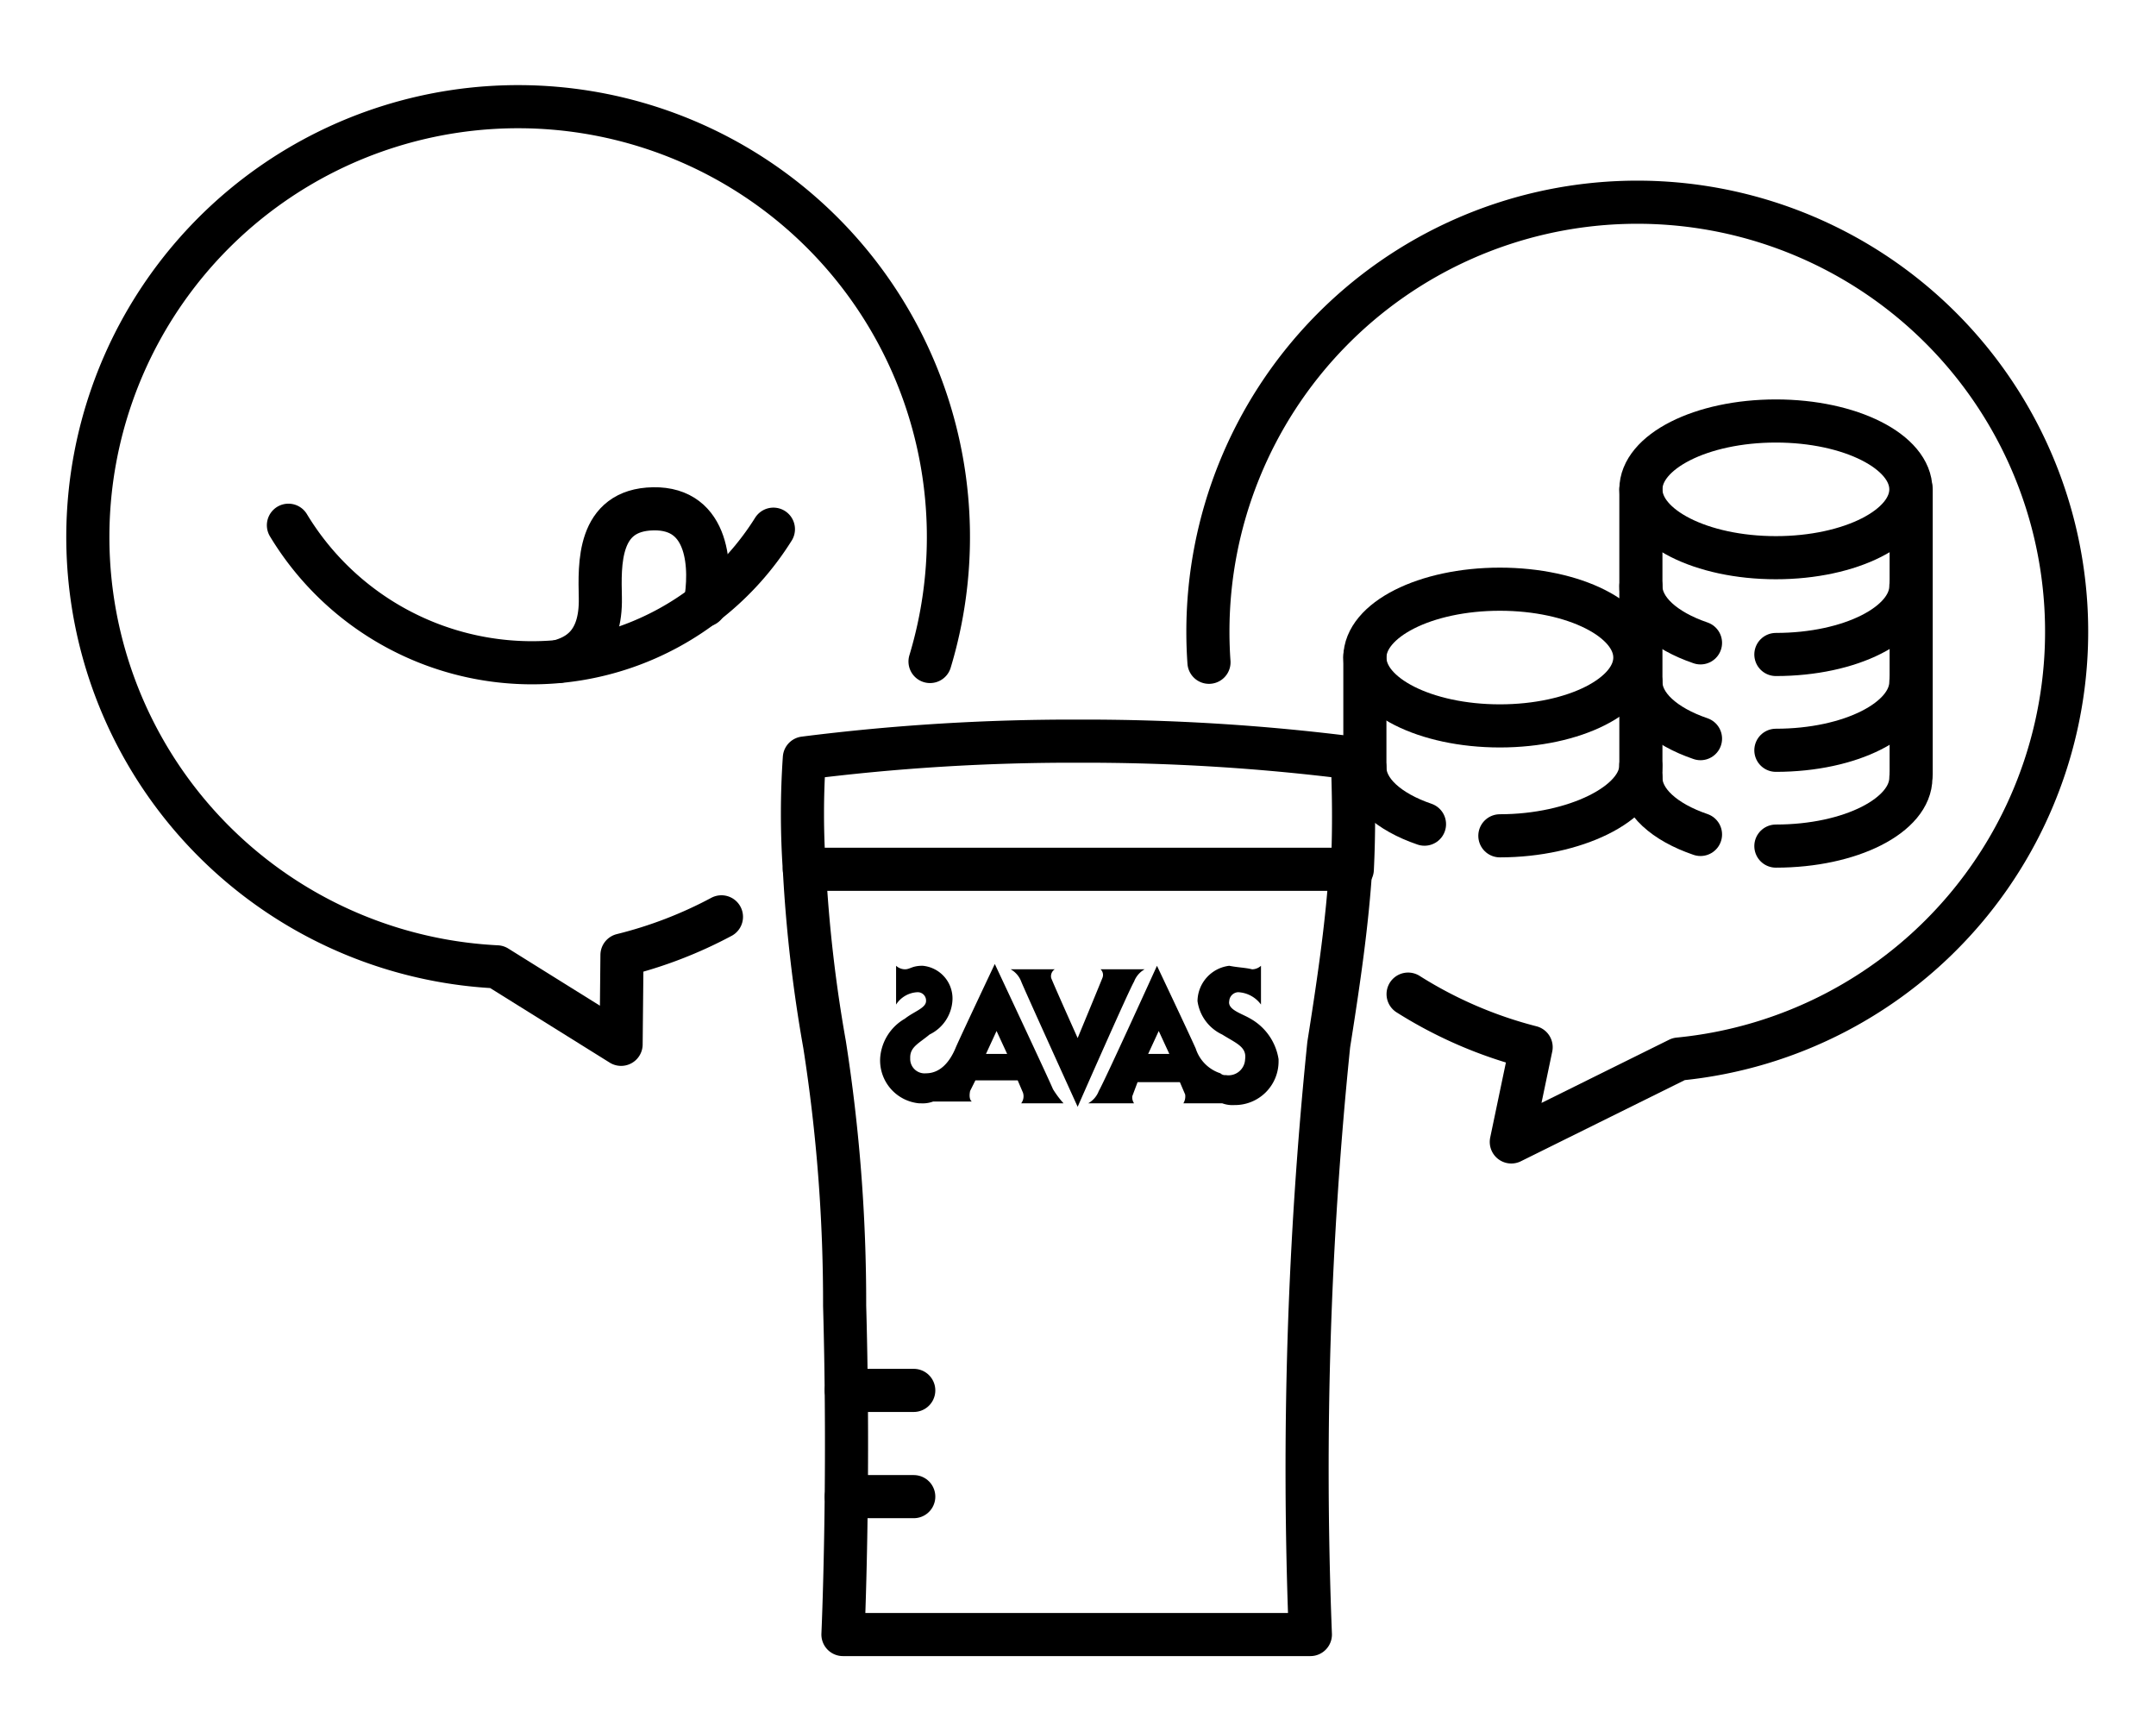
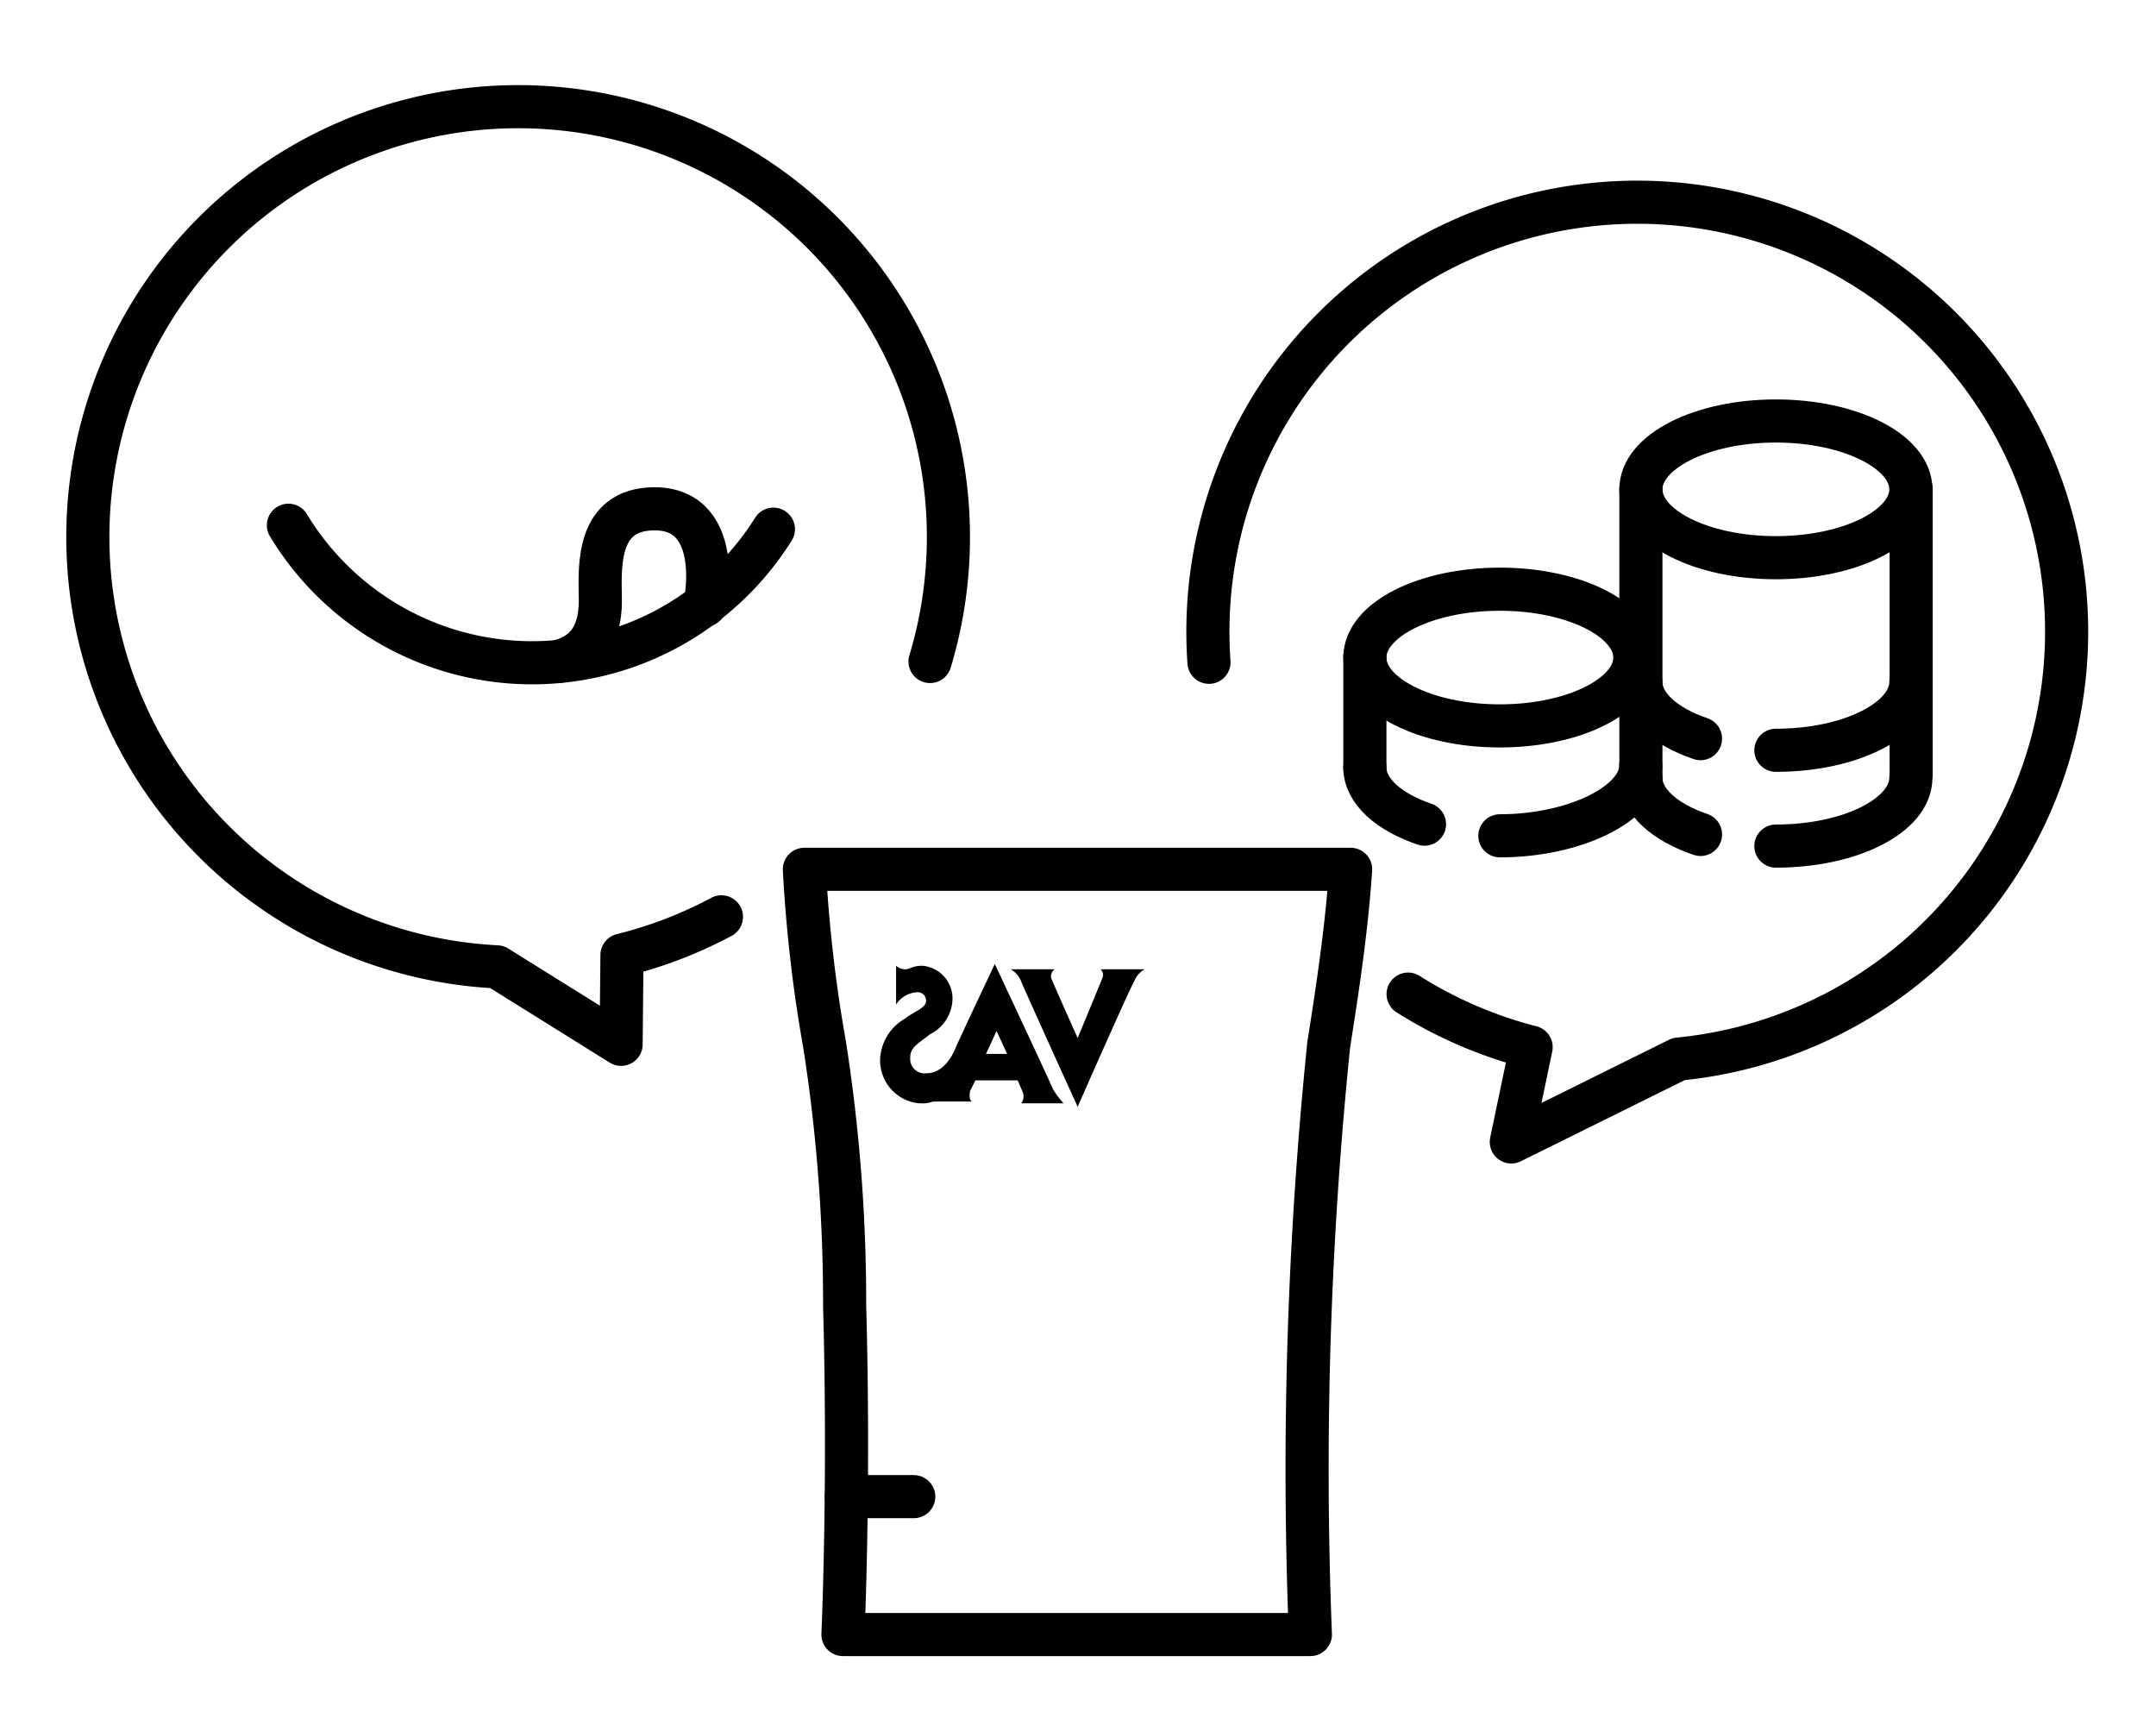
<svg xmlns="http://www.w3.org/2000/svg" viewBox="0 0 100 80">
  <defs>
    <style>.cls-1,.cls-2{fill:none;}.cls-2{stroke:#000;stroke-linecap:round;stroke-linejoin:round;stroke-width:2px;}</style>
  </defs>
  <g id="レイヤー_2" data-name="レイヤー 2">
    <g id="icon">
      <rect class="cls-1" width="100" height="80" />
      <path class="cls-2" d="M65.311,46.104a19.925,19.925,0,0,0,5.706,2.461l-.919,4.394,7.764-3.844A19.915,19.915,0,1,0,56.025,29.295q0,.716.05,1.419" />
      <ellipse class="cls-2" cx="82.369" cy="22.694" rx="6.261" ry="3.17" />
      <path class="cls-2" d="M78.873,38.699c-1.668-.569-2.765-1.535-2.765-2.63" />
      <path class="cls-2" d="M88.63,36.069c0,1.751-2.803,3.17-6.261,3.17" />
      <path class="cls-2" d="M78.873,34.256c-1.668-.569-2.765-1.535-2.765-2.63" />
      <path class="cls-2" d="M88.63,31.626c0,1.751-2.803,3.17-6.261,3.17" />
-       <path class="cls-2" d="M78.873,29.814c-1.668-.569-2.765-1.535-2.765-2.63" />
-       <path class="cls-2" d="M88.63,27.183c0,1.751-2.803,3.17-6.261,3.17" />
      <line class="cls-2" x1="88.644" y1="22.694" x2="88.644" y2="35.903" />
      <line class="cls-2" x1="76.108" y1="22.694" x2="76.108" y2="36.194" />
      <ellipse class="cls-2" cx="69.567" cy="30.495" rx="6.261" ry="3.17" />
      <path class="cls-2" d="M66.071,38.222c-1.668-.569-2.765-1.535-2.765-2.63" />
      <path class="cls-2" d="M76.103,35.515c0,1.751-3.078,3.247-6.536,3.247" />
      <line class="cls-2" x1="63.306" y1="30.425" x2="63.306" y2="35.641" />
      <path class="cls-2" d="M43.137,30.678A19.958,19.958,0,1,0,23.047,44.839l5.761,3.593.041-4.14a19.901,19.901,0,0,0,4.613-1.772" />
      <path class="cls-2" d="M13.378,24.359a13.205,13.205,0,0,0,22.494.183" />
      <path class="cls-2" d="M25.907,30.677c.839-.229,1.984-.778,1.938-2.96-.032-1.541-.139-4.075,2.457-4.12,2.609-.046,2.716,2.747,2.396,4.471" />
-       <path class="cls-2" d="M37.308,40.316a37.718,37.718,0,0,1,0-5.161,98.736,98.736,0,0,1,12.747-.782,98.39,98.39,0,0,1,12.668.782c.078,1.955.078,3.597,0,5.161" />
      <path class="cls-2" d="M61.629,48.449a193.657,193.657,0,0,0-.851,27.355H39.098s.313-6.882.078-15.249a77.414,77.414,0,0,0-.929-12.106,66.587,66.587,0,0,1-.938-8.133H62.645C62.489,42.662,62.176,45.008,61.629,48.449Z" />
-       <line id="線_451" data-name="線 451" class="cls-2" x1="39.254" y1="64.482" x2="42.382" y2="64.482" />
      <line id="線_452" data-name="線 452" class="cls-2" x1="39.254" y1="69.409" x2="42.382" y2="69.409" />
      <g id="グループ_1853" data-name="グループ 1853">
        <g id="パス_2858" data-name="パス 2858">
          <path d="M53.091,44.953H51.047a.359.359,0,0,1,.082.409c-.164.409-1.145,2.78-1.145,2.78s-1.063-2.371-1.226-2.78a.382.382,0,0,1,.164-.409H46.877a1.099,1.099,0,0,1,.491.572C47.531,45.934,49.984,51.33,49.984,51.33s2.371-5.396,2.616-5.805A1.099,1.099,0,0,1,53.091,44.953Z" />
        </g>
        <g id="パス_2859" data-name="パス 2859">
          <path d="M48.839,50.512c-.164-.409-2.698-5.805-2.698-5.805S44.67,47.815,44.343,48.55c-.327.818-.818,1.226-1.39,1.226a.668.668,0,0,1-.736-.654h0v-.082c0-.491.409-.654.899-1.063a1.879,1.879,0,0,0,1.063-1.635,1.523,1.523,0,0,0-1.39-1.553c-.491,0-.572.164-.818.164a.624.624,0,0,1-.409-.164v1.799a1.247,1.247,0,0,1,.981-.572.386.386,0,0,1,.409.409h0c0,.327-.572.491-.981.818a2.289,2.289,0,0,0-1.145,1.799,1.997,1.997,0,0,0,1.799,2.126h.082a1.391,1.391,0,0,0,.572-.082h1.799s-.164-.082-.082-.491l.245-.491h1.962l.245.572a.541.541,0,0,1-.082.491h1.962A4.535,4.535,0,0,1,48.839,50.512Zm-2.289-1.635h-.818l.491-1.063.491,1.063Z" />
        </g>
        <g id="パス_2860" data-name="パス 2860">
-           <path d="M57.996,47.242c-.409-.245-1.063-.409-.981-.818a.438.438,0,0,1,.409-.409,1.397,1.397,0,0,1,1.063.572V44.79a.624.624,0,0,1-.409.164c-.327-.082-.654-.082-1.063-.164a1.673,1.673,0,0,0-1.472,1.635,2.017,2.017,0,0,0,1.145,1.553c.654.409,1.145.572,1.063,1.145a.772.772,0,0,1-.899.736.3.3,0,0,1-.245-.082,1.775,1.775,0,0,1-1.145-1.145c-.327-.736-1.799-3.842-1.799-3.842s-2.453,5.396-2.698,5.805a1.099,1.099,0,0,1-.491.572h2.126a.492.492,0,0,1-.082-.327l.245-.654h1.962l.245.572a.613.613,0,0,1-.082.409h1.799a1.391,1.391,0,0,0,.572.082,2.024,2.024,0,0,0,2.044-2.044h0v-.082A2.619,2.619,0,0,0,57.996,47.242Zm-4.251,1.635H53.254l.491-1.063.491,1.063Z" />
-         </g>
+           </g>
      </g>
    </g>
  </g>
</svg>